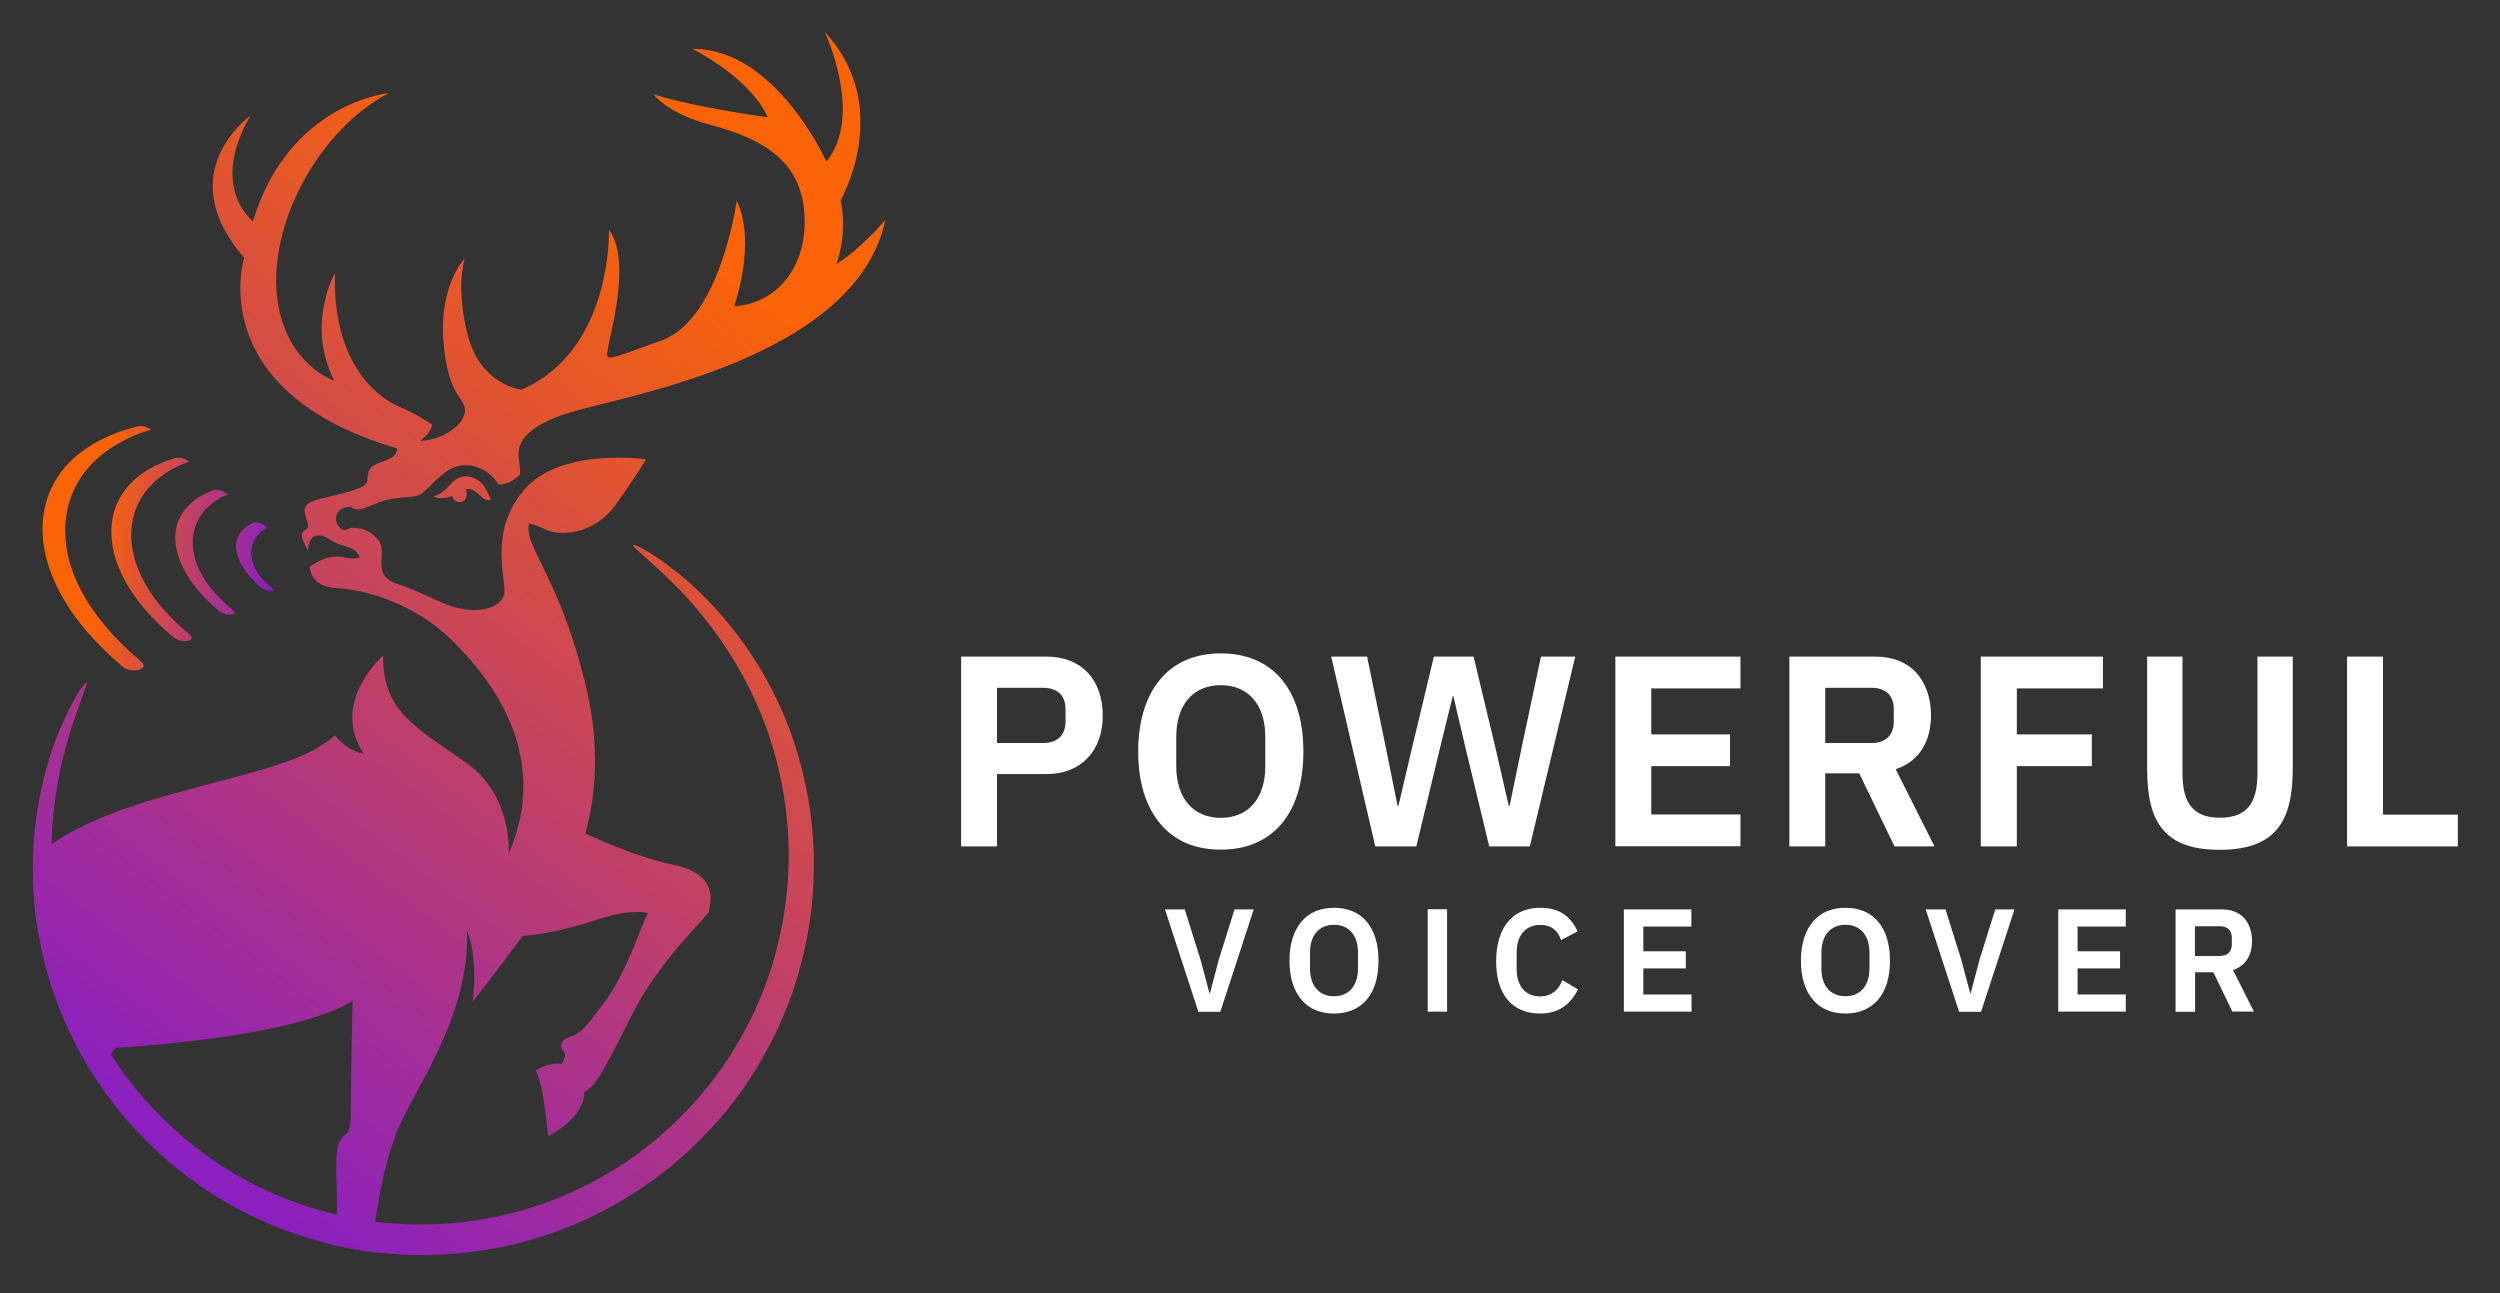
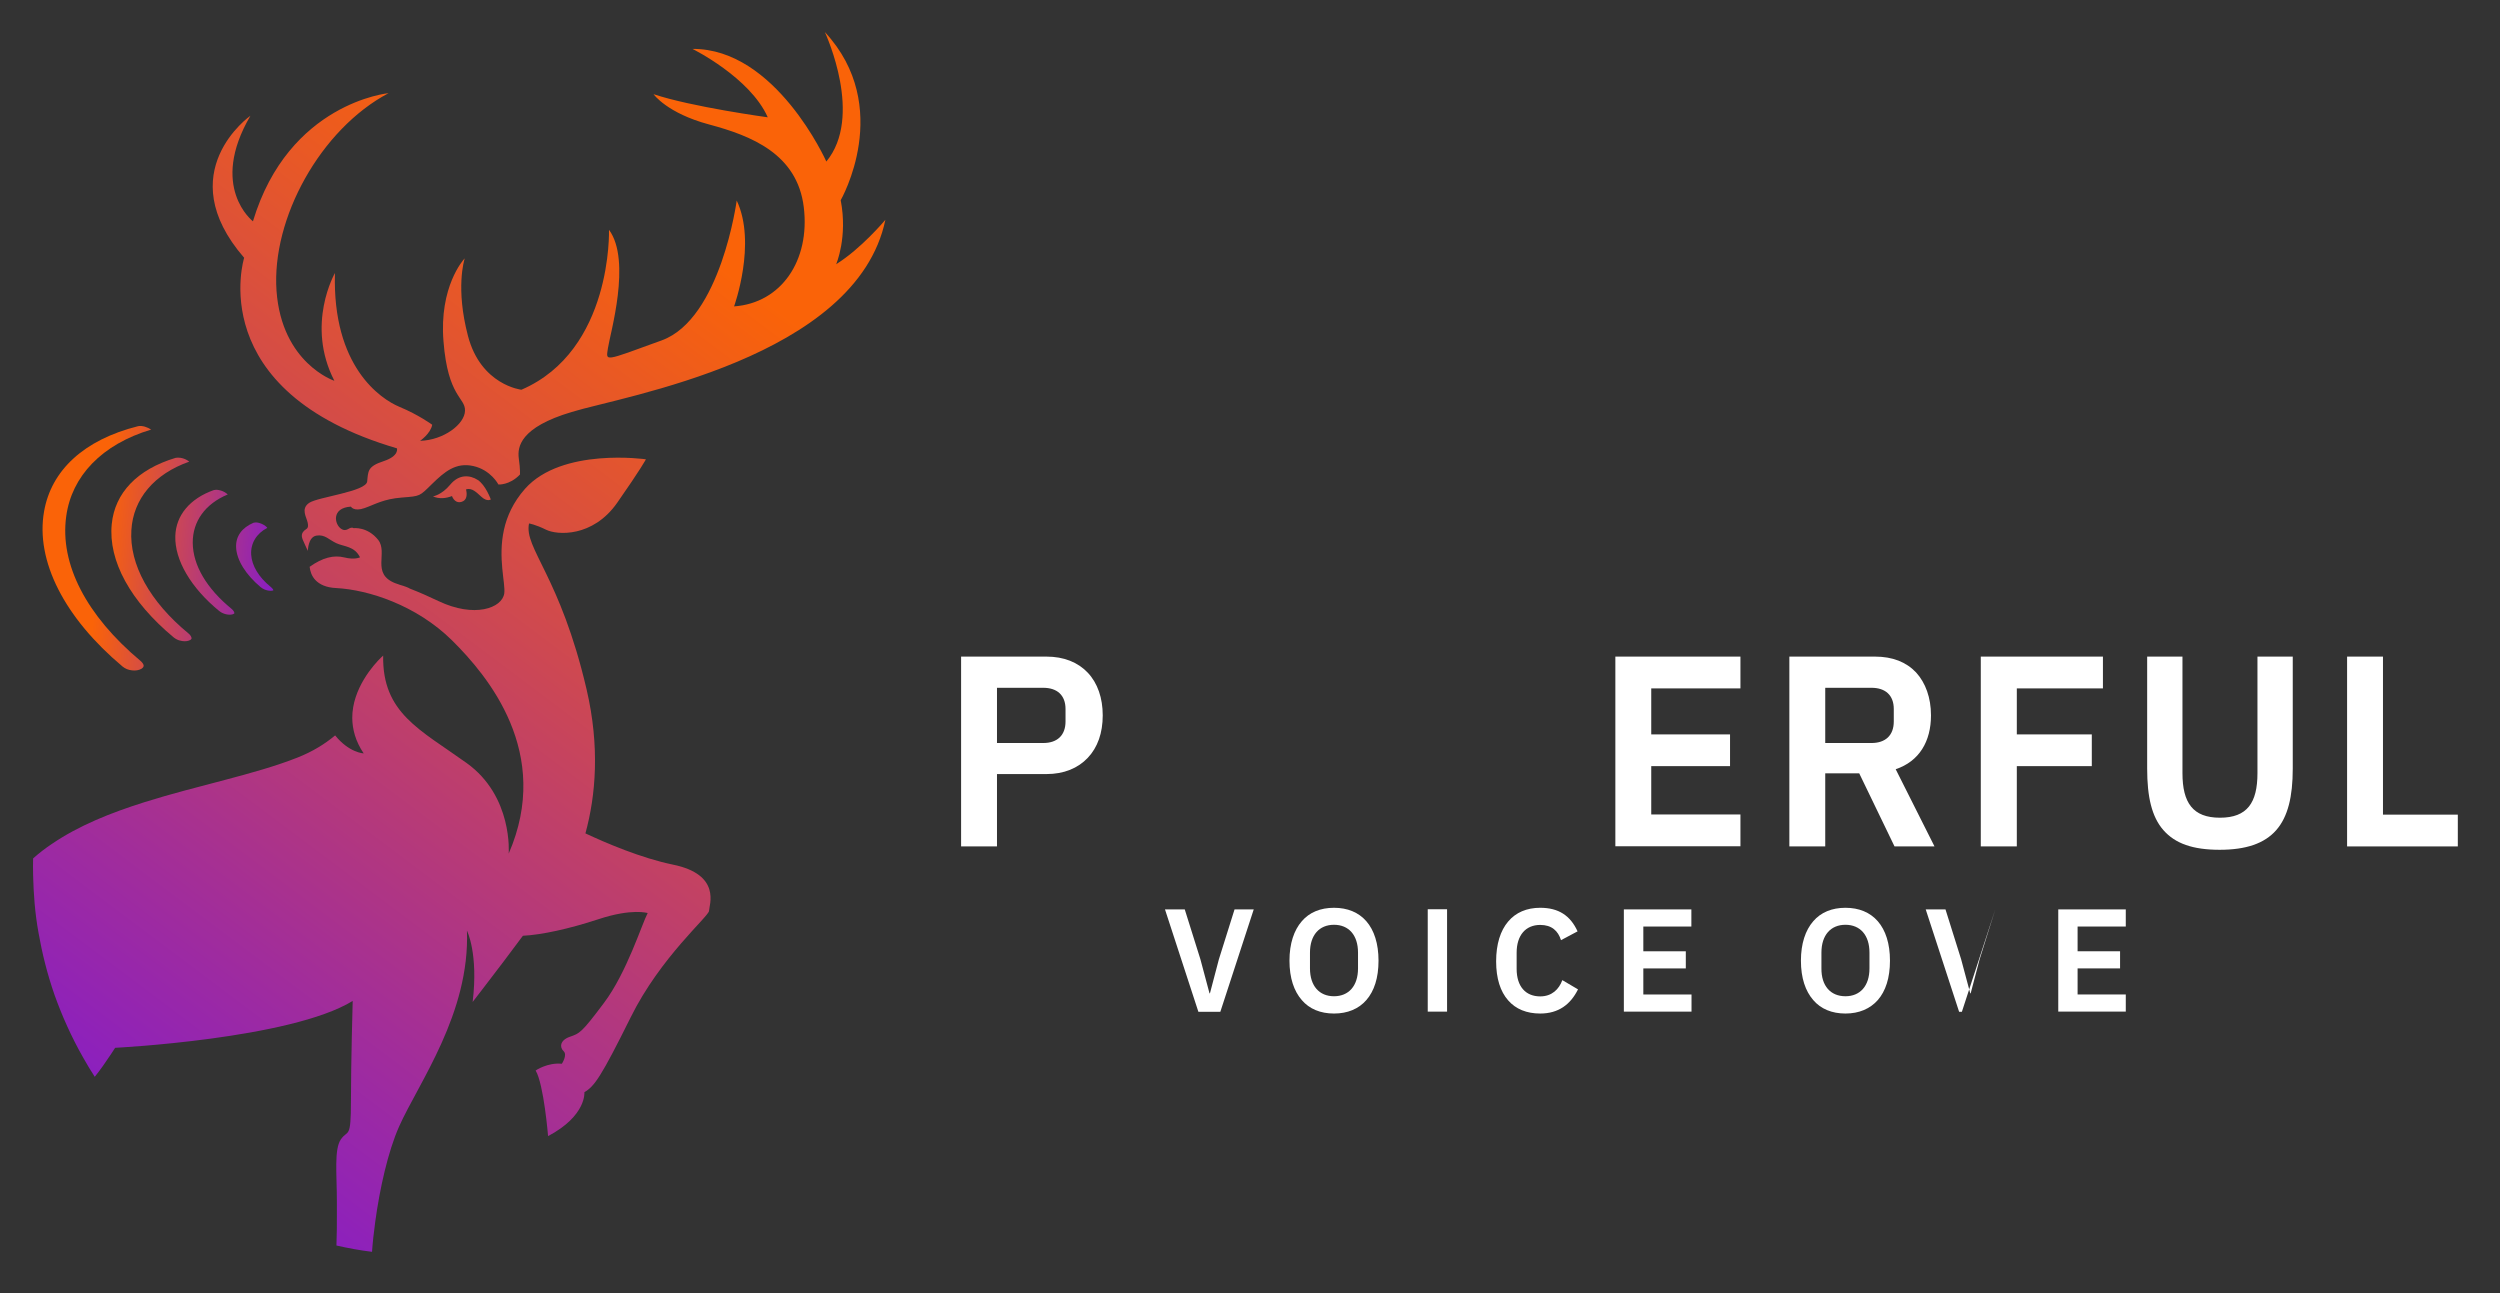
<svg xmlns="http://www.w3.org/2000/svg" version="1.1" id="Layer_1" x="0px" y="0px" viewBox="0 0 1706.9 882.8" style="enable-background:new 0 0 1706.9 882.8;" xml:space="preserve">
  <rect x="0" y="0" width="1706.9" height="882.8" fill="#333333" stroke="none" />
  <style type="text/css">
	.st0{fill:#FFFFFF;}
	.st1{fill:url(#SVGID_1_);}
	.st2{fill:url(#SVGID_00000029031727944651161690000014304116240478054563_);}
	.st3{fill:url(#SVGID_00000089576503804926183600000010817651293042385296_);}
	.st4{fill:url(#SVGID_00000044865916497117986430000017076221251936711849_);}
	.st5{fill:url(#SVGID_00000022554429149044611700000015334096464875037837_);}
	.st6{fill:url(#SVGID_00000078029030537235855970000000944533073677668510_);}
	.st7{fill:url(#SVGID_00000091012413436259524490000007903135345525346739_);}
</style>
  <g>
    <g>
      <path class="st0" d="M656.2,577.9V448.3h58.3c11.9,0,21.5,3.9,28.2,11c6.7,7.1,10.2,17.3,10.2,29.1c0,12.1-3.5,21.9-10.2,29    c-6.7,7.1-16.3,11.1-28.2,11.1h-33.8v49.4H656.2z M680.7,507.3h31.6c9.5,0,15.2-5.2,15.2-14.7v-8.5c0-9.5-5.8-14.5-15.2-14.5    h-31.6V507.3z" />
-       <path class="st0" d="M833.5,580.1c-17.1,0-31.2-5.8-40.8-17.1c-9.8-11.3-15.6-27.8-15.6-49.9c0-21.7,5.8-38.6,15.6-49.9    c9.7-11.3,23.8-17.1,40.8-17.1c17.1,0,31.2,5.8,41,17.1c9.8,11.3,15.4,28.2,15.4,49.9c0,22.1-5.6,38.6-15.4,49.9    C864.7,574.3,850.6,580.1,833.5,580.1z M833.5,558.4c18.6,0,30.4-13,30.4-35.3v-20c0-22.3-11.9-35.3-30.4-35.3    c-18.6,0-30.4,13-30.4,35.3v20C803.1,545.4,815,558.4,833.5,558.4z" />
-       <path class="st0" d="M939,577.9l-30.1-129.6h24.5l12.8,62.2l8,39.7h0.6l9.3-39.7l14.9-62.2h27.1l14.9,62.2l9.1,39.7h0.6l8.2-39.7    l13.2-62.2h23.4l-31,129.6h-27.7l-16.5-68.5l-8-34.2h-0.4l-8.4,34.2l-16.5,68.5H939z" />
      <path class="st0" d="M1102.9,577.9V448.3h85.4V470h-60.9v31.4h53.8v21.7h-53.8v33h60.9v21.7H1102.9z" />
      <path class="st0" d="M1246.2,577.9h-24.5V448.3h58.5c11.9,0,21.3,3.7,28,10.8c6.5,7.1,10.2,17.3,10.2,29.3    c0,17.8-8,31.4-24.1,36.8l26.5,52.7h-27.3l-24.1-49.9h-23.2V577.9z M1277.8,507.3c9.5,0,15.2-5.2,15.2-14.7v-8.5    c0-9.5-5.8-14.5-15.2-14.5h-31.6v37.7H1277.8z" />
      <path class="st0" d="M1352.4,577.9V448.3h83.4V470h-58.8v31.4h51.2v21.7h-51.2v54.8H1352.4z" />
      <path class="st0" d="M1490.1,448.3v79.6c0,20.2,7.1,30.4,25.6,30.4c18.6,0,25.6-10.2,25.6-30.4v-79.6h24.1v76.5    c0,19.1-3.3,32.9-11.3,42c-8,9.1-20.6,13.4-38.6,13.4c-18.4,0-30.4-4.3-38.4-13.4c-8-9.1-11.1-22.8-11.1-42v-76.5H1490.1z" />
      <path class="st0" d="M1602.5,577.9V448.3h24.5v107.9h51.1v21.7H1602.5z" />
    </g>
    <g>
      <path class="st0" d="M818.2,690.8l-22.8-69.9h13.5l10.7,34.1l6.2,23.2h0.3l6.1-23.2l10.7-34.1h13.1l-22.8,69.9H818.2z" />
      <path class="st0" d="M910.8,692c-9.2,0-16.8-3.1-22-9.2c-5.3-6.1-8.4-15-8.4-26.9c0-11.7,3.1-20.8,8.4-26.9    c5.2-6.1,12.8-9.2,22-9.2c9.2,0,16.8,3.1,22.1,9.2c5.3,6.1,8.3,15.2,8.3,26.9c0,11.9-3,20.8-8.3,26.9    C927.7,688.8,920.1,692,910.8,692z M910.8,680.2c10,0,16.4-7,16.4-19v-10.8c0-12-6.4-19-16.4-19c-10,0-16.4,7-16.4,19v10.8    C894.4,673.2,900.8,680.2,910.8,680.2z" />
      <path class="st0" d="M974.7,620.8H988v69.9h-13.2V620.8z" />
      <path class="st0" d="M1051.6,692c-9.2,0-16.7-3-21.9-9c-5.3-6-8.2-14.9-8.2-26.6c0-11.7,2.9-21,8.2-27.2    c5.2-6.2,12.7-9.4,21.9-9.4c12.5,0,20.6,5.3,25.5,16.1l-11.3,6c-2-6.3-6.3-10.4-14.2-10.4c-9.9,0-16.1,7-16.1,19v11    c0,12.1,6.2,18.8,16.1,18.8c7.9,0,12.8-4.8,15.1-11.1l10.7,6.3C1072.3,685.8,1064.1,692,1051.6,692z" />
      <path class="st0" d="M1108.7,690.8v-69.9h46.1v11.7H1122v16.9h29v11.7h-29V679h32.9v11.7H1108.7z" />
      <path class="st0" d="M1260,692c-9.2,0-16.8-3.1-22-9.2c-5.3-6.1-8.4-15-8.4-26.9c0-11.7,3.1-20.8,8.4-26.9    c5.2-6.1,12.8-9.2,22-9.2c9.2,0,16.8,3.1,22.1,9.2c5.3,6.1,8.3,15.2,8.3,26.9c0,11.9-3,20.8-8.3,26.9    C1276.8,688.8,1269.2,692,1260,692z M1260,680.2c10,0,16.4-7,16.4-19v-10.8c0-12-6.4-19-16.4-19s-16.4,7-16.4,19v10.8    C1243.5,673.2,1249.9,680.2,1260,680.2z" />
-       <path class="st0" d="M1337.6,690.8l-22.8-69.9h13.5l10.7,34.1l6.2,23.2h0.3l6.1-23.2l10.7-34.1h13.1l-22.8,69.9H1337.6z" />
+       <path class="st0" d="M1337.6,690.8l-22.8-69.9h13.5l10.7,34.1l6.2,23.2h0.3l6.1-23.2l10.7-34.1l-22.8,69.9H1337.6z" />
      <path class="st0" d="M1405.3,690.8v-69.9h46.1v11.7h-32.9v16.9h29v11.7h-29V679h32.9v11.7H1405.3z" />
-       <path class="st0" d="M1498.6,690.8h-13.2v-69.9h31.6c6.4,0,11.5,2,15.1,5.8c3.5,3.8,5.5,9.3,5.5,15.8c0,9.6-4.3,16.9-13,19.8    l14.3,28.4h-14.7l-13-26.9h-12.5V690.8z M1515.6,652.7c5.1,0,8.2-2.8,8.2-7.9v-4.6c0-5.1-3.1-7.8-8.2-7.8h-17v20.3H1515.6z" />
    </g>
  </g>
  <g>
    <linearGradient id="SVGID_1_" gradientUnits="userSpaceOnUse" x1="118.24" y1="551.501" x2="-14.584" y2="575.505" gradientTransform="matrix(0.961 0.278 -0.278 0.961 234.484 -177.788)">
      <stop offset="0" style="stop-color:#821ACE" />
      <stop offset="0.939" style="stop-color:#FA6308" />
    </linearGradient>
    <path class="st1" d="M95.9,451.2c-36.8-30.8-55.2-66-50.7-98.6c3.7-27.5,24.3-49.2,58-59.3c-1.2-0.8-2.7-1.5-4.3-2   c-1.8-0.5-3.5-0.6-4.7-0.3c-37,9.3-59.2,30.2-64.1,58.1c-6,33.8,13.9,72.7,53.6,106c1.7,1.4,4,2.4,6.5,2.6c2.4,0.3,4.6-0.1,6.2-1   c1.1-0.6,1.7-1.4,1.7-2.3C98,453.5,97.2,452.3,95.9,451.2z" />
    <linearGradient id="SVGID_00000152951865813248711060000000355254618689395877_" gradientUnits="userSpaceOnUse" x1="117.81" y1="549.12" x2="-15.014" y2="573.125" gradientTransform="matrix(0.961 0.278 -0.278 0.961 234.484 -177.788)">
      <stop offset="0" style="stop-color:#821ACE" />
      <stop offset="0.939" style="stop-color:#FA6308" />
    </linearGradient>
    <path style="fill:url(#SVGID_00000152951865813248711060000000355254618689395877_);" d="M128.7,432.5   c-26.4-21.7-40.5-47.2-39-70.6c1.3-21.2,15.4-38.2,39.5-46.7c0,0-0.1-0.1-0.1-0.1c-1.6-1.3-3.8-2.2-5.7-2.5c-1.4-0.2-2.6-0.2-3.5,0   c-26.3,7.9-41.5,24-43.6,45.2c-2.5,25.1,12.8,52.9,42.3,77.4h0c0.6,0.5,1.4,1,2.2,1.4c1.2,0.6,2.5,0.9,3.8,1.1c2,0.3,3.9,0,5.2-0.7   c0.9-0.5,0.9-1,1-1.1C130.8,435.1,130.3,433.8,128.7,432.5z" />
    <linearGradient id="SVGID_00000092431908817672647510000017520916445030376345_" gradientUnits="userSpaceOnUse" x1="117.631" y1="548.129" x2="-15.194" y2="572.134" gradientTransform="matrix(0.961 0.278 -0.278 0.961 234.484 -177.788)">
      <stop offset="0" style="stop-color:#821ACE" />
      <stop offset="0.939" style="stop-color:#FA6308" />
    </linearGradient>
    <path style="fill:url(#SVGID_00000092431908817672647510000017520916445030376345_);" d="M158.1,415.7   c-17-13.9-26.4-29.8-26.5-45.1c-0.1-14.6,8.5-26.6,23.9-33c-0.2-0.2-0.4-0.4-0.7-0.6c-1.5-1.2-3.5-2.1-5.4-2.4   c-1.4-0.3-2.6-0.2-3.4,0c-16.4,5.8-25.9,17.3-26.3,31.4c-0.5,16.4,10.7,35.4,30,51.2l0,0c3.1,2.5,7.8,3.1,9.9,1.9   c0.4-0.2,0.4-0.3,0.4-0.4C160.1,418.3,159.7,417,158.1,415.7z" />
    <linearGradient id="SVGID_00000019674675987542655130000018017502753443166621_" gradientUnits="userSpaceOnUse" x1="117.674" y1="548.373" x2="-15.15" y2="572.377" gradientTransform="matrix(0.961 0.278 -0.278 0.961 234.484 -177.788)">
      <stop offset="0" style="stop-color:#821ACE" />
      <stop offset="0.939" style="stop-color:#FA6308" />
    </linearGradient>
    <path style="fill:url(#SVGID_00000019674675987542655130000018017502753443166621_);" d="M171.5,378.8c-0.5-7.7,3.5-14.5,11-18.4   c-0.2-0.3-0.6-0.8-1.2-1.2c-1.5-1.2-3.3-1.9-4.9-2.3c-1.4-0.3-2.6-0.2-3.3,0c-8,3.4-12.2,9.3-11.9,16.7c0.3,8.7,6.6,18.8,16.8,27.3   l0,0c3,2.5,7.3,2.9,8.7,2.1c-0.1-0.1-0.3-1.1-2-2.4C176.7,394.1,172,386.3,171.5,378.8z" />
  </g>
  <g>
    <linearGradient id="SVGID_00000121975443690362135470000002432558300139867035_" gradientUnits="userSpaceOnUse" x1="-2.052" y1="762.111" x2="485.228" y2="114.004">
      <stop offset="0" style="stop-color:#821ACE" />
      <stop offset="0.939" style="stop-color:#FA6308" />
    </linearGradient>
    <path style="fill:url(#SVGID_00000121975443690362135470000002432558300139867035_);" d="M328.8,339.3c3.9,3.5,6.3,1.7,6.3,1.7   s-3.5-9.8-8.9-13.3c-5.4-3.5-12.9-4-18.8,3.2c-6,7.2-11.8,8-11.8,8c4.5,2,9,1.3,13-0.2c1.2,3.2,4,5.4,7.6,3.5   c3.1-1.6,2.5-5.9,2-8.1C322.4,332.9,325.3,336.2,328.8,339.3z" />
    <linearGradient id="SVGID_00000054262448675630874290000017292314850122321842_" gradientUnits="userSpaceOnUse" x1="13.94" y1="774.138" x2="501.222" y2="126.027">
      <stop offset="0" style="stop-color:#821ACE" />
      <stop offset="0.939" style="stop-color:#FA6308" />
    </linearGradient>
    <path style="fill:url(#SVGID_00000054262448675630874290000017292314850122321842_);" d="M354.2,312.9c1.1,7.8,0.8,11.1,0.8,11.1   c-7.1,7.4-14.7,6.8-14.7,6.8s-5.1-9.9-17.1-12.6c-12-2.7-19.7,3.9-28.3,12.3c-8.6,8.4-7.7,8.2-20.5,9.2c-12.7,1-18.1,4.6-25.5,7.2   c-7.4,2.6-9.3-1-9.3-1c-13.5,0.8-11.3,12.2-6.6,15.2c4.1,2.6,5.6-2.1,8.4-0.5c0,0,9.5-1.2,16.8,8c6.9,8.8-5,23.1,11.7,29.6   c0.8,0.3,1.7,0.6,2.6,0.9c0.1,0,0.1,0,0.2,0.1c3.9,1.1,6.1,2,7.2,2.7c6.2,2.4,12.8,5.3,19.5,8.5c24.5,11.7,43.5,4.8,44.9-5.3   c0.9-6.9-4.5-24.1-0.2-43.5c2-9.1,6.3-18.7,14.3-27.8c25.2-28.5,82.6-20.2,82.6-20.2s-3.2,6.2-19.7,29.8   c-16.6,23.6-40.9,22-48.4,18.3c-7.5-3.7-11.7-4.3-11.7-4.3c-3.6,16.8,21.3,36,39.3,113.3c9.1,39.1,6.3,72.4-0.8,98.3   c14.5,6.8,38.3,16.9,59.6,21.3c33.6,6.8,24.8,27.9,24.8,31.6c0,3.6-33.2,31.6-53.5,72.7c-20.4,41.1-24.8,47.1-31.6,51.1   c0,0,1.6,16-24.8,30c0,0-2.9-35.5-8.5-44.8c0,0,8.1-5.6,17.9-4.6c0,0,4-6,1.2-8.6c-2.8-2.6-2.6-7.4,4.2-9.8   c6.8-2.4,7.8-2.4,23.4-23.2c15.6-20.8,25.8-53.7,29.8-61.3c0,0-10.6-3.4-33.6,4.2c-20.1,6.6-38.9,10.7-51.6,11.3   c-4.3,5.8-8.9,12-13.4,17.9c-11,14.5-20.9,27.3-20.9,27.3c4-33.2-3.9-48.7-3.9-48.7c2.1,56.5-33,103.9-46.3,133.7   c-7.7,17.3-13.3,42.9-16.3,65c-1,7.4-1.8,14.5-2.2,20.6c-8.2-1-16.3-2.5-24.2-4.3c0,0-0.1,0-0.1,0c0.3-7.6,0.3-14.9,0.3-21.1v-8.7   c0-19.2-2-36,2.8-42.8c4.8-6.8,6.8,0.4,6.8-26c0-26.4,1.2-68.4,1.2-68.4c-42.4,26-162.2,32-162.2,32c-0.9,1.4-1.9,2.9-2.8,4.3   c-3.6,5.5-7.3,10.7-11.1,15.5c-2.8-4.3-5.4-8.6-7.8-12.9c-8.1-14.2-14.6-28.8-19.7-43.1c-5-14.4-8.5-28.6-10.9-42.3   c-2.5-13.7-3.4-26.9-3.7-39.4c-0.1-3.9-0.1-7.7,0-11.4c4-3.6,8.3-6.9,12.8-9.9c18.3-12.5,40.3-21.3,63.2-28.5   c36.5-11.5,75.3-18.9,104.6-30.5c10.1-4,18.6-9.2,25.6-15.1c9.6,11.9,19.5,12.3,19.5,12.3c-5.6-8.3-7.7-16.4-7.8-24.1   c-0.1-20.2,14.8-36.6,19.6-41.3c0.9-0.9,1.5-1.4,1.5-1.4c-0.7,39.2,25.1,50.5,56.9,73.3c31.9,22.8,28.8,61.9,28.8,61.9   c29.9-68.7-14.2-121.3-38.5-145.4c-12.3-12.2-26.7-20.9-40.8-26.7c-13.8-5.7-27.4-8.6-38.4-9.2c-7.1-0.3-11.5-2.6-14.2-5.4   c-2.7-2.8-3.7-6.3-4-9.1c8.8-6.3,16.5-8.2,23.7-6.4c7.2,1.8,10.7-0.1,10.7-0.1c-3.8-7.7-10.9-7.2-16.1-9.6   c-5.2-2.4-7.9-6.2-13.7-5.2c-5.7,1-5.8,10.2-5.8,10.4c0,0-2.1-4.2-3.5-7.6c-1.4-3.4-0.2-5,1.1-6.3c1.4-1.3,3.1-1.1,2.3-5.2   c-0.8-4-4.9-9.5,0.9-13.6c5.8-4.1,39-7.7,39.7-14.7c0.7-6.9,0.1-10.2,11.1-13.8c11-3.6,9.2-8.8,9.2-8.8   C138.1,267.1,166.7,176,166.7,176c-50.7-58.4,4.3-97,4.3-97c-28.6,48.8,1.7,72.1,1.7,72.1c24.4-81,92.6-87.5,92.6-87.5   c-46.5,24.6-80,85.6-76.5,135c3.6,49.5,39.5,61.4,39.5,61.4c-19.8-38.5,0.4-73.6,0.4-73.6c-1.9,63.8,31.1,86,44.1,91.4   c13,5.4,22.3,12.2,22.3,12.2c-1.1,6.1-8.3,11-8.3,11c16.2-0.5,30.5-11.4,30.7-20.6c0.2-9.2-11.7-9.1-14.7-47.4   c-3-37.2,13.5-55.6,14.5-56.6c-0.4,1.4-6.3,20.4,2.2,52.9c8.8,33.7,36.5,36.8,36.5,36.8c62.4-26.9,59.8-109.2,59.8-109.2   c15.6,21.1,0.6,71.5-0.7,80.7c-1.3,9.3-3.7,9.5,36.7-5.2c40.4-14.7,51.2-95.5,51.2-95.5c13.8,29.2-1.8,72.3-1.8,72.3   c32.2-2.3,52-31.3,47.6-67.7c-4.4-36.4-35.8-48.8-64.6-56.5c-28.8-7.7-38-20.7-38-20.7c26,8.7,78,15.8,78,15.8   c-12.1-27.3-51.4-46.7-51.4-46.7c56.9-0.4,91.4,76.9,91.4,76.9c25.3-30.7,0-86-1-88.4c47.4,51.2,10.8,114.8,10.8,114.8   c4.9,25.2-3.1,43.7-3.1,43.7c17.1-10.7,32.6-29.2,33.6-30.3c-19.7,94.5-179.2,120.4-214.2,131.2   C355.1,291.8,353.2,305.1,354.2,312.9z" />
  </g>
  <linearGradient id="SVGID_00000150100314255705835860000011067631291170084490_" gradientUnits="userSpaceOnUse" x1="104.442" y1="842.183" x2="591.724" y2="194.073">
    <stop offset="0" style="stop-color:#821ACE" />
    <stop offset="0.939" style="stop-color:#FA6308" />
  </linearGradient>
-   <path style="fill:url(#SVGID_00000150100314255705835860000011067631291170084490_);" d="M555.6,597c-0.8,32.8-7.8,68-23,101.8  c-7.6,16.9-17.1,33.5-28.6,49.2c-11.5,15.6-25.1,30.3-40.3,43.5c-30.4,26.6-68.4,46.9-110,57.4c-33.3,8.2-67.4,10-99.8,5.8  c-8.2-1-16.3-2.5-24.2-4.3c0,0-0.1,0-0.1,0c-39.4-8.9-75.3-26.4-104.4-49.2c-24.9-19.3-45.1-42-60.6-65.9c-2.8-4.3-5.4-8.6-7.8-12.9  c-8.1-14.2-14.6-28.8-19.7-43.1c-5-14.4-8.5-28.6-10.9-42.3c-2.5-13.7-3.4-26.9-3.7-39.4c-0.1-3.9-0.1-7.7,0-11.4  c0.2-8.3,0.8-16.2,1.7-23.8c2.6-21.8,7.7-40.1,12.8-54.5c5.3-14.4,10.7-25.1,14.7-32c4-7,6.8-10.3,7.3-10c0.7,0.4-0.7,4.3-3.5,11.8  c-2.7,7.4-6.8,18.4-10.7,32.7c-3.8,14.4-7.5,32.2-9,53.2c-0.3,4.1-0.5,8.4-0.5,12.8c-0.1,6.7,0,13.6,0.5,20.8  c0.8,11.8,2.1,24.3,4.9,37.1c2.7,12.8,6.4,26.1,11.5,39.4c5.2,13.3,11.6,26.7,19.5,39.9c1.2,2.1,2.5,4.1,3.9,6.2  c15.4,24,35.9,46.9,61.3,66c26.3,20,58.1,35.3,92.9,43.5c1.4,0.4,2.8,0.7,4.3,1c7.2,1.6,14.5,2.9,21.9,3.8  c30.1,3.8,61.8,2.1,92.6-5.6c38.4-9.7,73.4-28.2,101.7-52.6c14.2-12.2,26.8-25.6,37.6-40c10.8-14.4,19.8-29.6,27.1-45.2  c14.5-31.2,21.7-63.7,23.2-94.4c1.5-30.7-2.8-59.4-10.1-84.6c-7.4-25.2-18.1-46.7-29.3-64.5c-11.1-17.8-22.9-31.8-33-42.7  c-20.7-21.4-34.6-31-33.5-32.5c0.5-0.9,16.1,6.3,39.3,26.6c11.3,10.3,24.4,24,37.1,42c12.6,17.9,24.9,40.1,33.6,66.5  C550.9,533.7,556.5,564.2,555.6,597z" />
</svg>